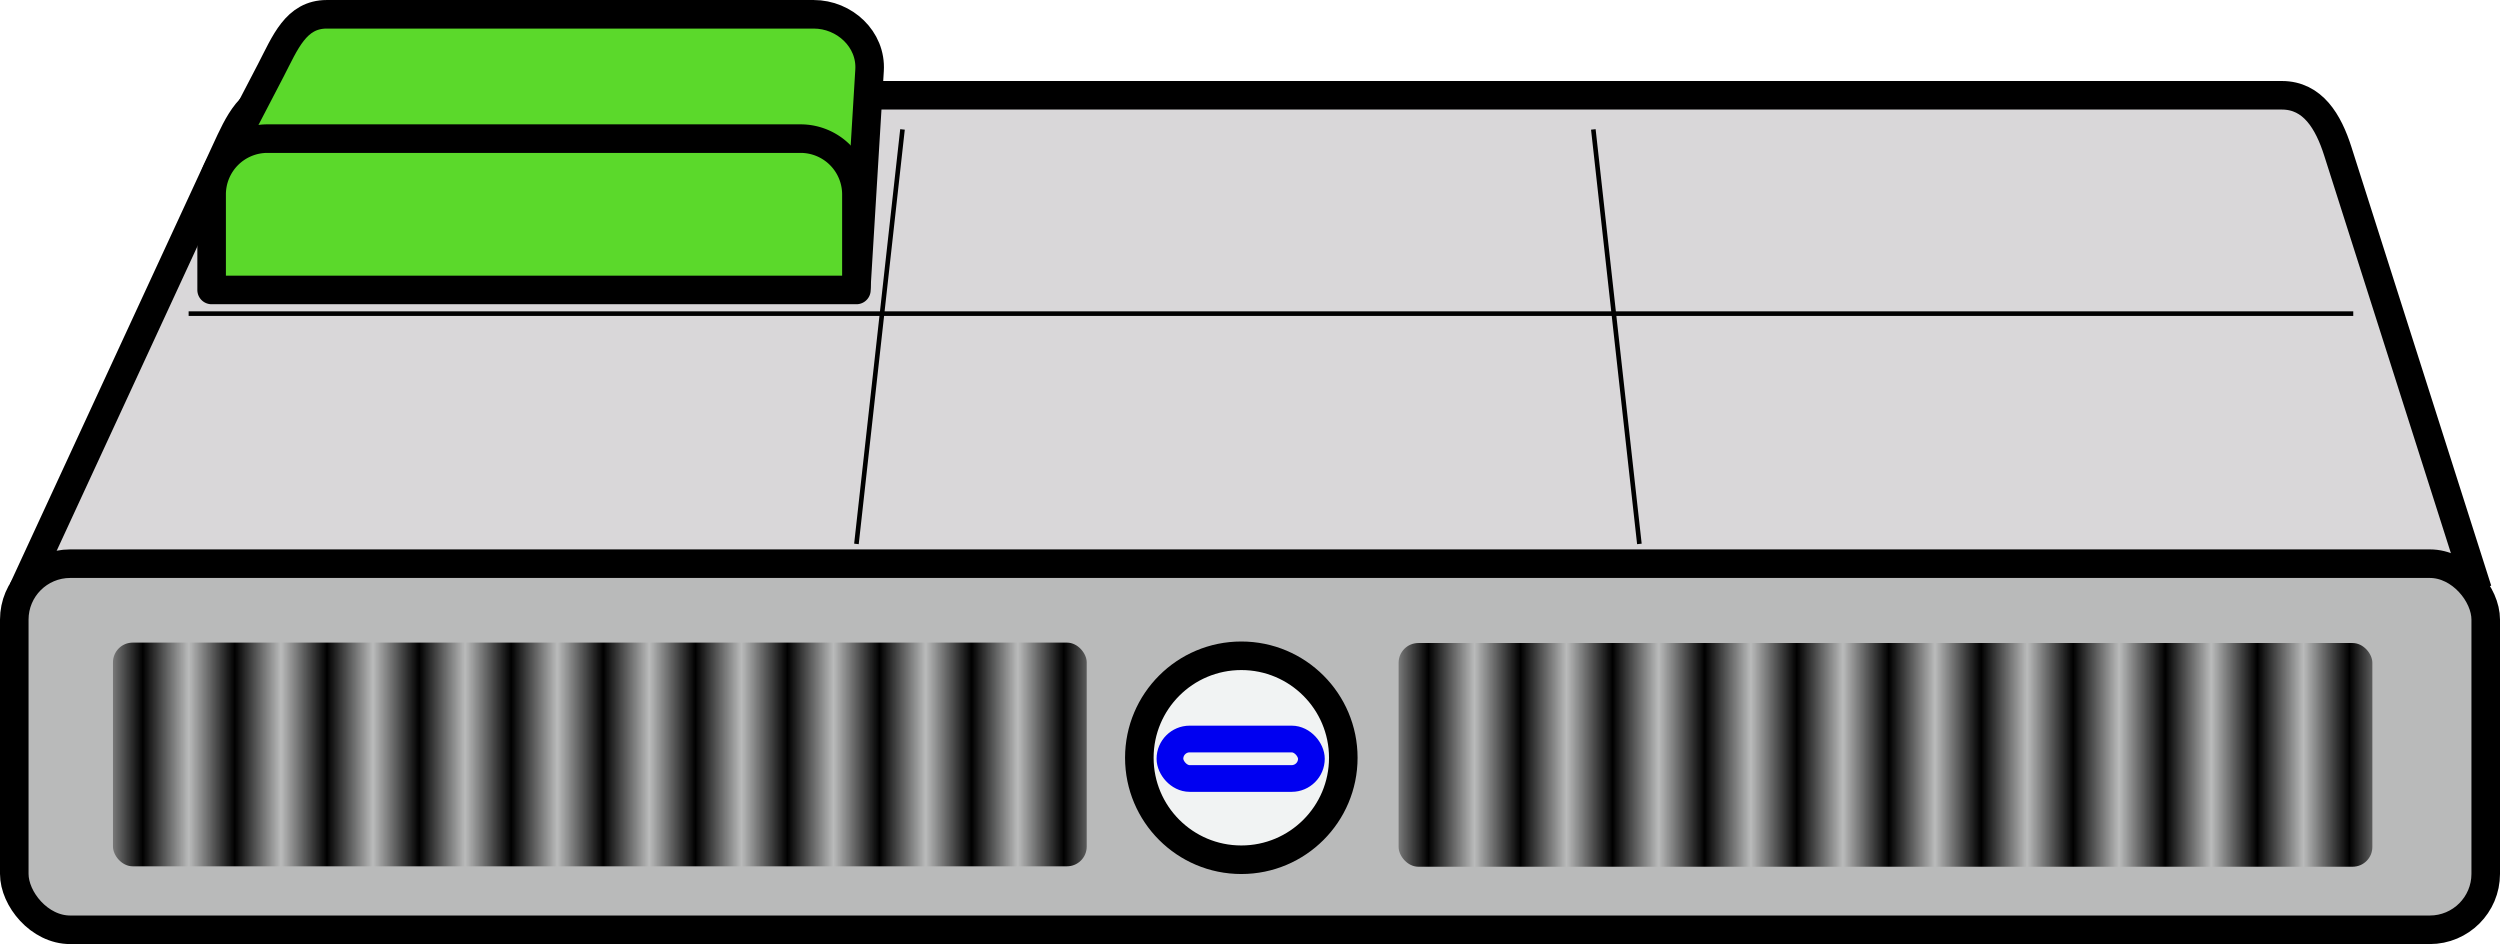
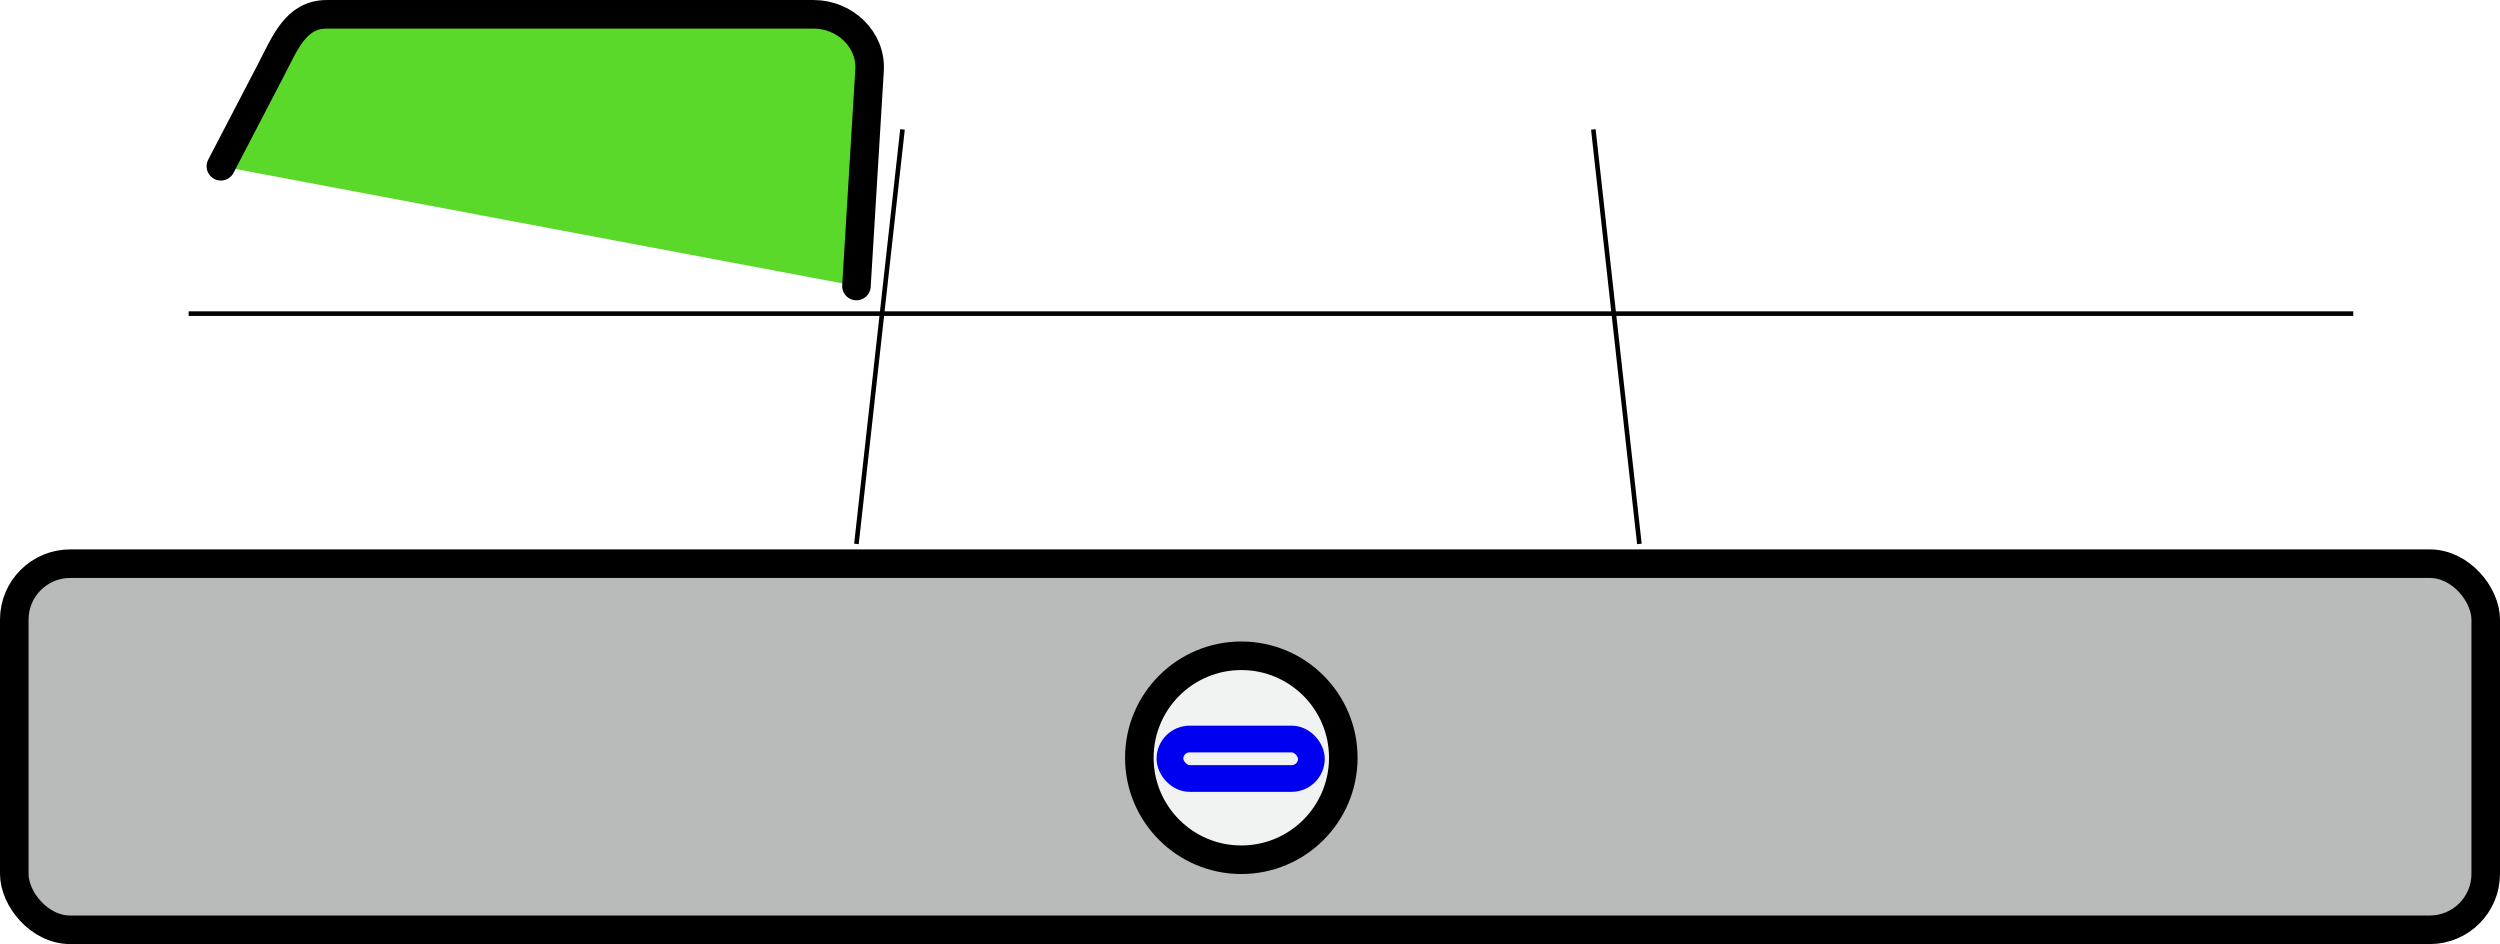
<svg xmlns="http://www.w3.org/2000/svg" xmlns:xlink="http://www.w3.org/1999/xlink" viewBox="0 0 542.82 204.98">
  <defs>
    <pattern id="b" xlink:href="#a" patternTransform="matrix(10 0 0 10 279.15 .087)" />
    <pattern id="a" height="1" width="2" patternUnits="userSpaceOnUse" patternTransform="scale(10)">
-       <path d="M0-.5h1v2H0z" />
-     </pattern>
+       </pattern>
  </defs>
  <g transform="translate(-34.043 -294.26)">
-     <path d="M39 422.36l44.036-95.268c2.822-6.106 5.416-12.143 12.143-12.143h434.32c6.727 0 10.101 5.733 12.143 12.143l30.36 95.27" stroke="#000" stroke-width="6.2" fill="#d9d7d9" />
    <rect ry="12.143" height="79.495" width="536.62" y="416.65" x="37.143" stroke-linejoin="round" stroke="#000" stroke-linecap="round" stroke-width="6.2" fill="#b9baba" />
    <path d="M325.71 458.791c0 12.23-9.914 22.143-22.143 22.143s-22.143-9.913-22.143-22.143 9.914-22.143 22.143-22.143 22.143 9.914 22.143 22.143z" stroke-linejoin="round" stroke="#000" stroke-linecap="round" stroke-width="6.2" fill="#f1f3f3" />
    <rect ry="4.286" height="8.571" width="30.714" y="454.72" x="288.07" stroke-linejoin="round" stroke="#0000f1" stroke-linecap="round" stroke-width="5.8" fill="#f1f3f3" />
-     <rect ry="4.286" height="48.571" width="211.43" y="433.79" x="58.571" fill="url(#a)" />
-     <rect ry="4.286" height="48.571" width="211.43" y="433.88" x="337.72" fill="url(#b)" />
    <path d="M230 322.36l-10 90M380 322.36l10 90M75 362.36h470" stroke="#000" fill="none" />
    <g fill="#5bd92b" stroke-linejoin="round" stroke="#000" stroke-linecap="round" stroke-width="6.2">
      <path d="M82 330.36l10.857-20.857c3.1-5.96 5.41-12.14 12.14-12.14h105.71c6.727 0 12.552 5.428 12.143 12.143l-2.85 46.86" />
-       <path d="M92.14 324.36h115.71a12.116 12.116 0 0112.143 12.143v20.714h-140v-20.714a12.116 12.116 0 0112.143-12.143z" />
    </g>
  </g>
</svg>